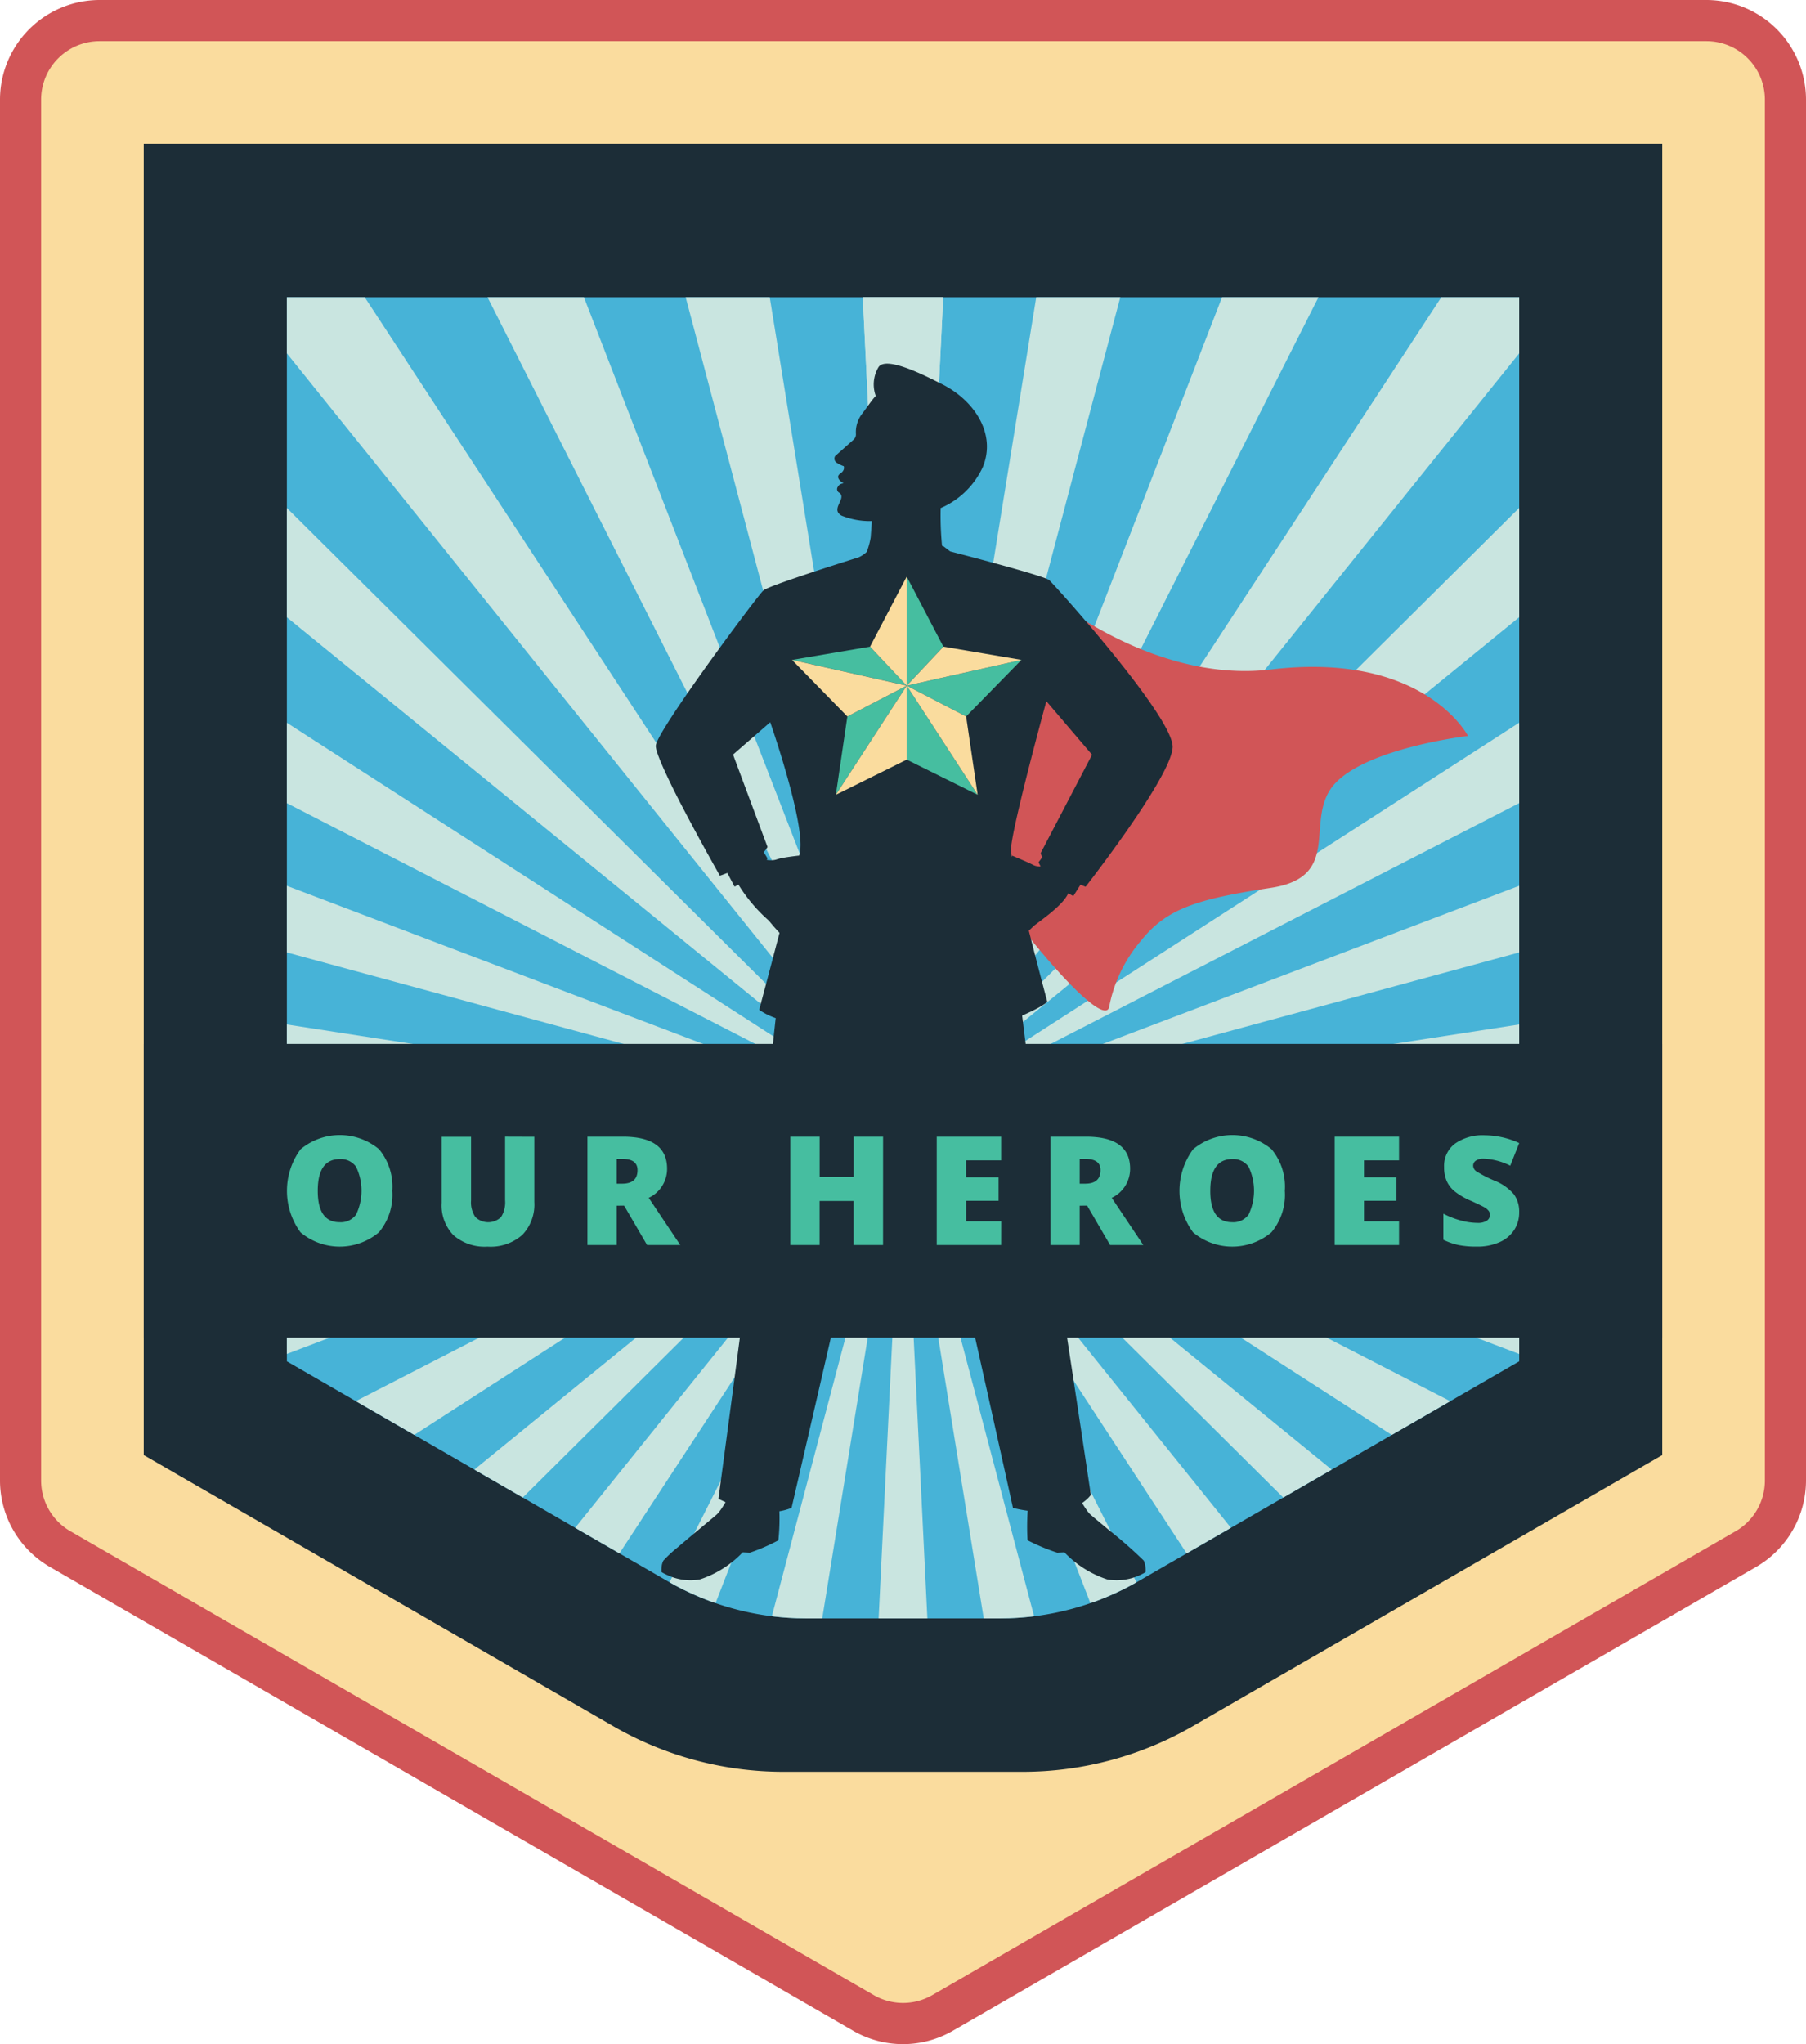
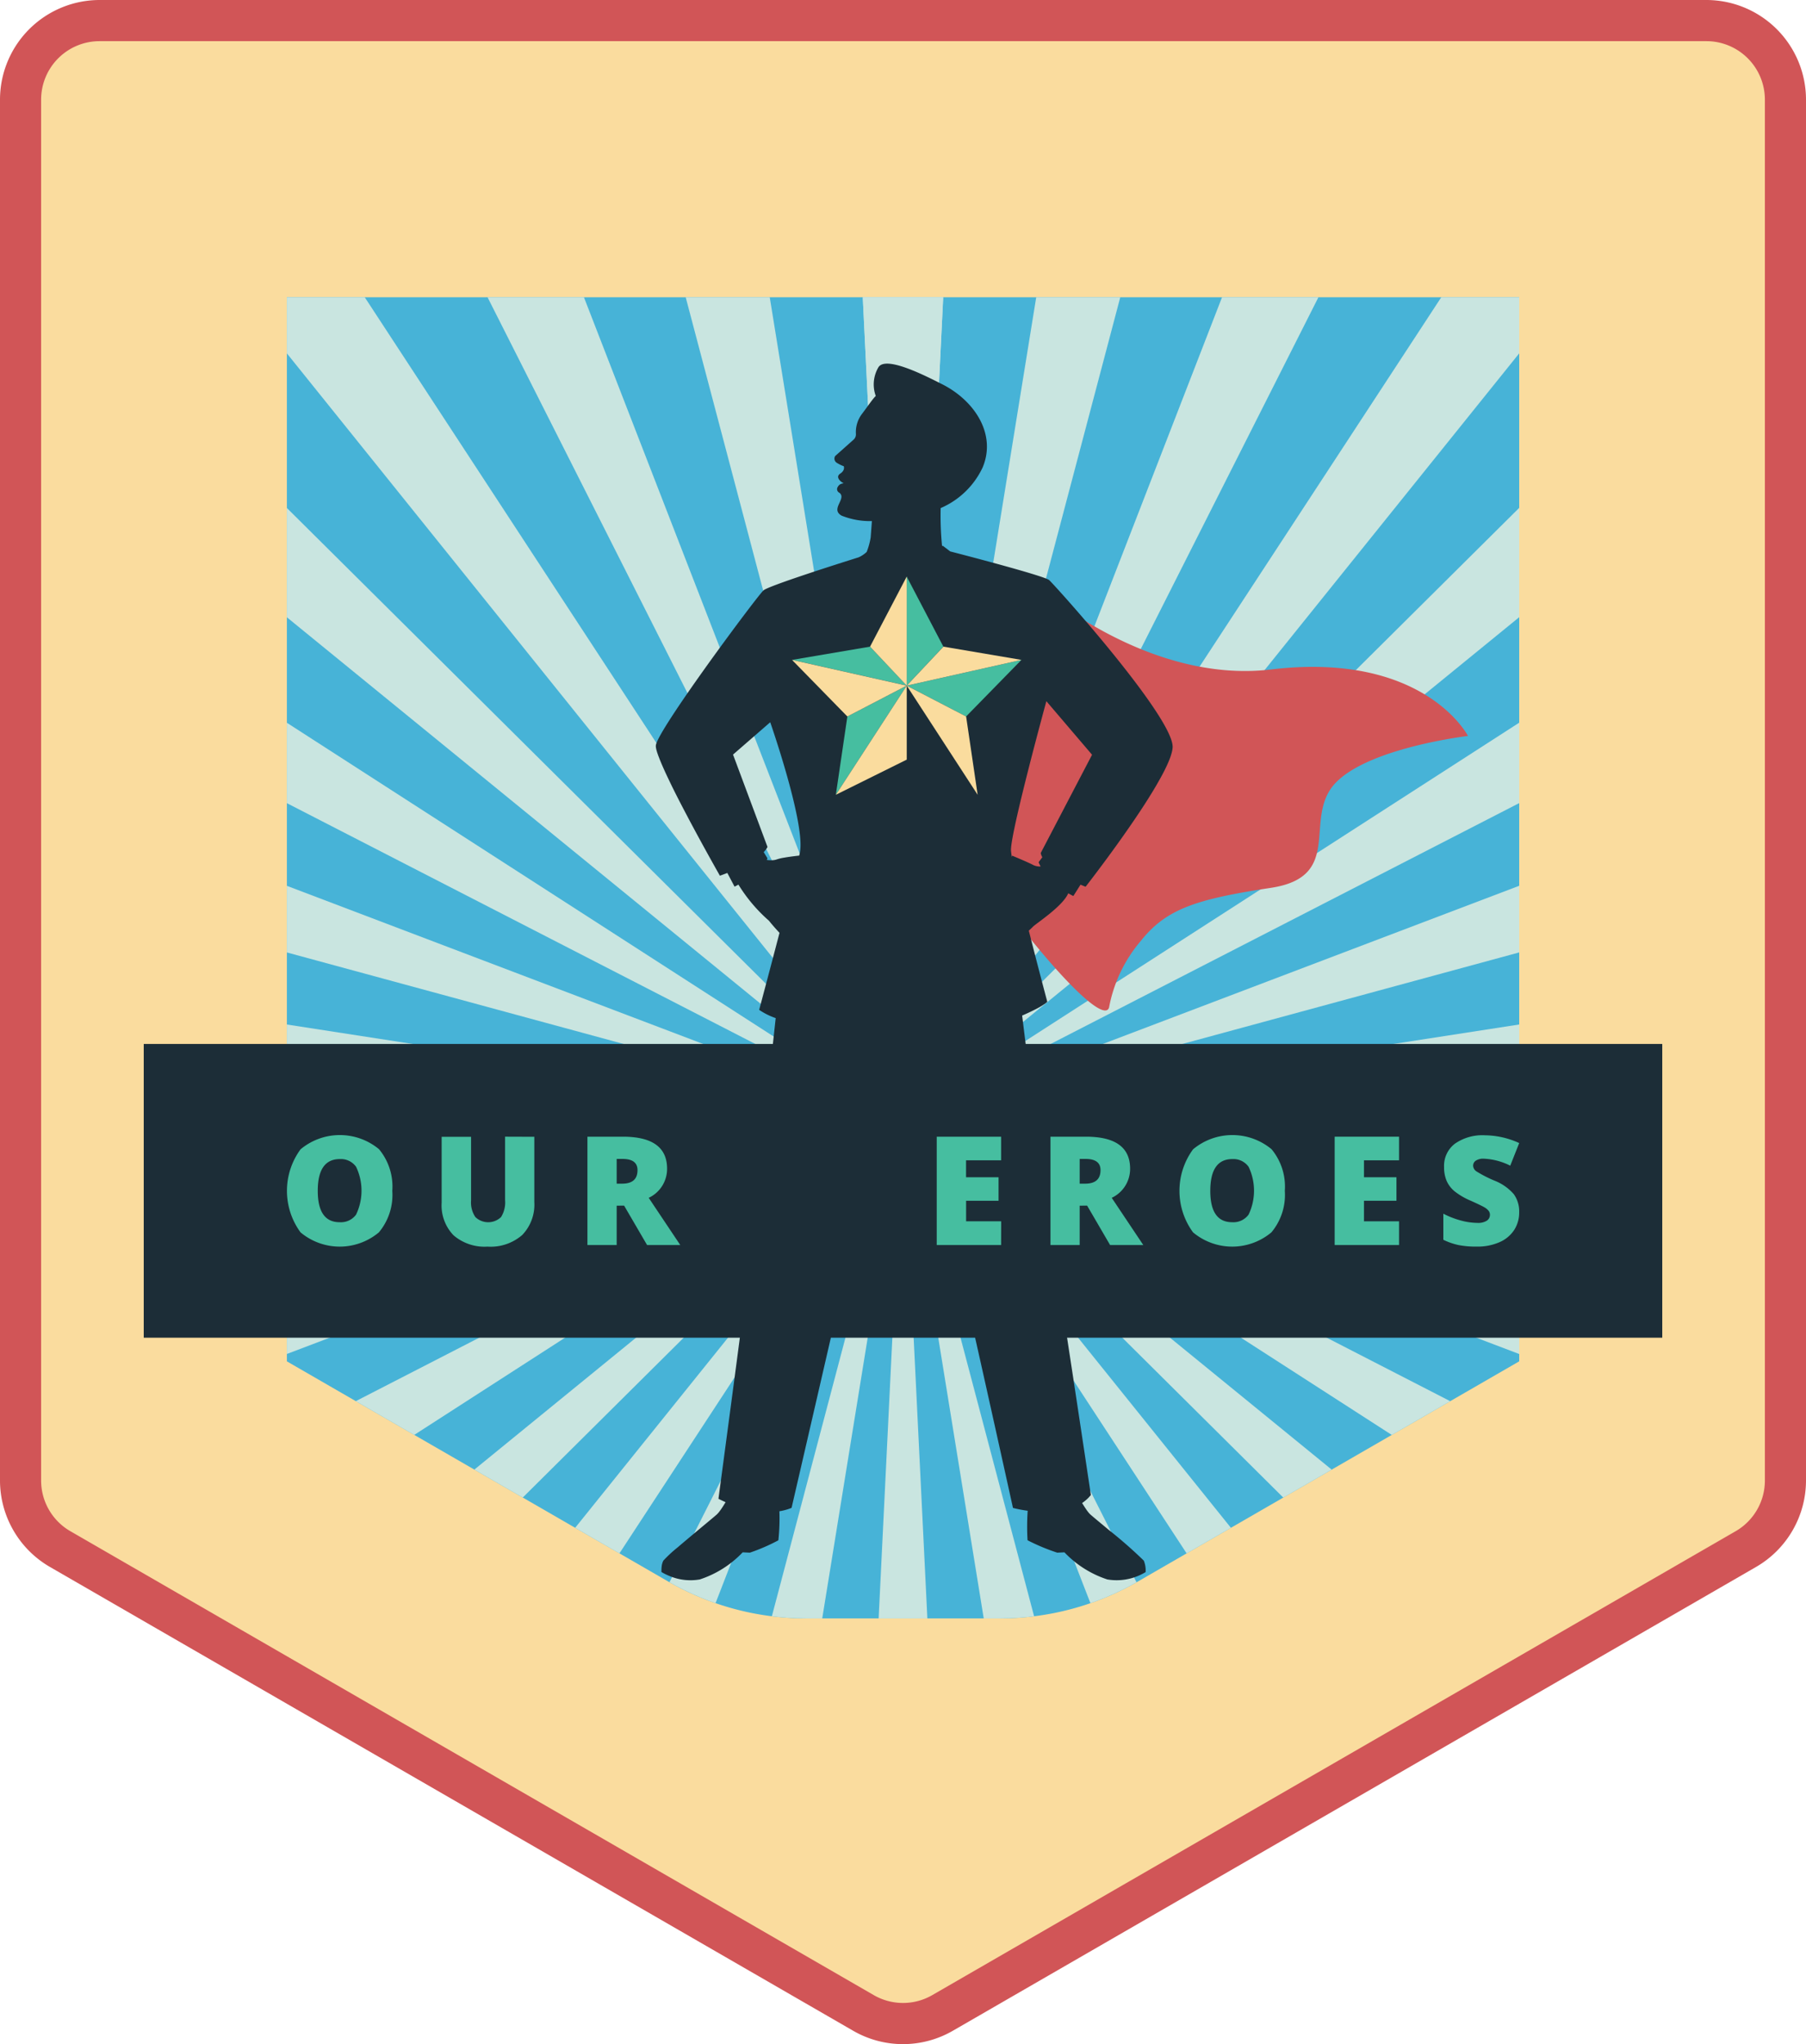
<svg xmlns="http://www.w3.org/2000/svg" width="106.6" height="120.634" viewBox="0 0 106.6 120.634">
  <defs>
    <clipPath id="clip-path">
      <path id="Path_10107" data-name="Path 10107" d="M152.112,125.111v62.8l22.5,12.989a16.278,16.278,0,0,0,8.137,2.18h11.465a16.278,16.278,0,0,0,8.137-2.18l22.5-12.989v-62.8Z" transform="translate(-152.112 -125.111)" fill="none" />
    </clipPath>
  </defs>
  <g id="Group_48383" data-name="Group 48383" transform="translate(-103.273 -74.519)">
    <g id="Group_47336" data-name="Group 47336" transform="translate(103.273 74.519)">
      <g id="Group_47335" data-name="Group 47335">
        <path id="Path_10069" data-name="Path 10069" d="M158.859,196.226a4.676,4.676,0,0,1-2.332-.625l-47.422-27.379a4.68,4.68,0,0,1-2.332-4.04v-81.5a4.67,4.67,0,0,1,4.665-4.665h94.843a4.67,4.67,0,0,1,4.665,4.665v81.5a4.679,4.679,0,0,1-2.333,4.04L161.192,195.6A4.677,4.677,0,0,1,158.859,196.226Z" transform="translate(-105.559 -76.806)" fill="#fadc9e" />
        <g id="Group_47334" data-name="Group 47334">
          <path id="Path_10070" data-name="Path 10070" d="M208.567,81.519H113.724a3.451,3.451,0,0,0-3.451,3.452v81.5A3.452,3.452,0,0,0,112,169.458l47.422,27.379a3.451,3.451,0,0,0,3.452,0l47.421-27.379a3.452,3.452,0,0,0,1.726-2.989v-81.5A3.452,3.452,0,0,0,208.567,81.519Z" transform="translate(-107.846 -79.092)" fill="none" />
          <g id="Group_47333" data-name="Group 47333">
            <path id="Path_10071" data-name="Path 10071" d="M208.567,81.519H113.724a3.451,3.451,0,0,0-3.451,3.452v81.5A3.452,3.452,0,0,0,112,169.458l47.422,27.379a3.451,3.451,0,0,0,3.452,0l47.421-27.379a3.452,3.452,0,0,0,1.726-2.989v-81.5A3.452,3.452,0,0,0,208.567,81.519Z" transform="translate(-107.846 -79.092)" fill="none" />
            <path id="Path_10072" data-name="Path 10072" d="M203.994,74.519H109.151a5.885,5.885,0,0,0-5.878,5.879v81.5a5.9,5.9,0,0,0,2.939,5.091l47.422,27.379a5.879,5.879,0,0,0,5.878,0l47.422-27.379a5.9,5.9,0,0,0,2.939-5.091V80.4A5.885,5.885,0,0,0,203.994,74.519Zm3.452,87.377a3.452,3.452,0,0,1-1.726,2.989L158.3,192.263a3.451,3.451,0,0,1-3.452,0l-47.422-27.379A3.452,3.452,0,0,1,105.7,161.9V80.4a3.451,3.451,0,0,1,3.451-3.452h94.843a3.452,3.452,0,0,1,3.452,3.452Z" transform="translate(-103.273 -74.519)" fill="#d15557" />
          </g>
        </g>
      </g>
    </g>
-     <path id="Path_10073" data-name="Path 10073" d="M127.742,98.988v77.388l27.724,16.006a20.055,20.055,0,0,0,10.028,2.687h14.128a20.055,20.055,0,0,0,10.028-2.687l27.724-16.006V98.988Z" transform="translate(-15.985 -15.985)" fill="#1c2d37" />
    <path id="Path_10074" data-name="Path 10074" d="M152.112,125.111v62.8l22.5,12.989a16.278,16.278,0,0,0,8.137,2.18h11.465a16.278,16.278,0,0,0,8.137-2.18l22.5-12.989v-62.8Z" transform="translate(-31.906 -33.051)" fill="#47b3d7" />
    <path id="Path_10075" data-name="Path 10075" d="M242.858,170.878" transform="translate(-91.188 -62.95)" fill="#1c2d37" />
    <g id="Group_47370" data-name="Group 47370" transform="translate(120.206 92.06)">
      <g id="Group_47369" data-name="Group 47369" transform="translate(0 0)" clip-path="url(#clip-path)">
        <g id="Group_47368" data-name="Group 47368" transform="translate(-48.717 -36.565)">
          <g id="Group_47337" data-name="Group 47337" transform="translate(80.923 0)">
            <path id="Path_10076" data-name="Path 10076" d="M253.321,19.65l-4.161,85.115L245,19.65Z" transform="translate(-245 -19.65)" fill="#c9e5e0" />
          </g>
          <g id="Group_47338" data-name="Group 47338" transform="translate(85.083 0.995)">
            <path id="Path_10077" data-name="Path 10077" d="M278.766,24.249,257,106.639l13.627-84.12Z" transform="translate(-257 -22.519)" fill="#c9e5e0" />
          </g>
          <g id="Group_47339" data-name="Group 47339" transform="translate(85.083 5.666)">
            <path id="Path_10078" data-name="Path 10078" d="M295.42,39.377,257,115.441l30.818-79.448Z" transform="translate(-257 -35.992)" fill="#c9e5e0" />
          </g>
          <g id="Group_47340" data-name="Group 47340" transform="translate(85.083 13.81)">
            <path id="Path_10079" data-name="Path 10079" d="M310.4,64.371,257,130.785l46.663-71.3Z" transform="translate(-257 -59.48)" fill="#c9e5e0" />
          </g>
          <g id="Group_47341" data-name="Group 47341" transform="translate(85.083 25.07)">
            <path id="Path_10080" data-name="Path 10080" d="M323.037,98.14,257,152l60.469-60.045Z" transform="translate(-257 -91.956)" fill="#c9e5e0" />
          </g>
          <g id="Group_47342" data-name="Group 47342" transform="translate(85.083 38.954)">
            <path id="Path_10081" data-name="Path 10081" d="M332.792,139.207,257,178.161,328.631,132Z" transform="translate(-257 -132.001)" fill="#c9e5e0" />
          </g>
          <g id="Group_47343" data-name="Group 47343" transform="translate(85.083 54.856)">
            <path id="Path_10082" data-name="Path 10082" d="M339.235,185.778,257,208.123l79.663-30.259Z" transform="translate(-257 -177.864)" fill="#c9e5e0" />
          </g>
          <g id="Group_47344" data-name="Group 47344" transform="translate(85.083 72.08)">
            <path id="Path_10083" data-name="Path 10083" d="M342.083,235.818,257,240.577l84.214-13.035Z" transform="translate(-257 -227.542)" fill="#c9e5e0" />
          </g>
          <g id="Group_47345" data-name="Group 47345" transform="translate(85.083 85.115)">
            <path id="Path_10084" data-name="Path 10084" d="M341.214,278.172,257,265.137l85.083,4.759Z" transform="translate(-257 -265.137)" fill="#c9e5e0" />
          </g>
          <g id="Group_47346" data-name="Group 47346" transform="translate(85.083 85.115)">
            <path id="Path_10085" data-name="Path 10085" d="M336.663,295.4,257,265.137l82.235,22.345Z" transform="translate(-257 -265.137)" fill="#c9e5e0" />
          </g>
          <g id="Group_47347" data-name="Group 47347" transform="translate(85.083 85.115)">
            <path id="Path_10086" data-name="Path 10086" d="M328.631,311.3,257,265.137l75.792,38.954Z" transform="translate(-257 -265.137)" fill="#c9e5e0" />
          </g>
          <g id="Group_47348" data-name="Group 47348" transform="translate(85.083 85.115)">
            <path id="Path_10087" data-name="Path 10087" d="M317.469,325.182,257,265.137,323.037,319Z" transform="translate(-257 -265.137)" fill="#c9e5e0" />
          </g>
          <g id="Group_47349" data-name="Group 47349" transform="translate(85.083 85.115)">
            <path id="Path_10088" data-name="Path 10088" d="M303.663,336.442,257,265.137l53.4,66.414Z" transform="translate(-257 -265.137)" fill="#c9e5e0" />
          </g>
          <g id="Group_47350" data-name="Group 47350" transform="translate(85.083 85.115)">
            <path id="Path_10089" data-name="Path 10089" d="M287.818,344.585,257,265.137,295.42,341.2Z" transform="translate(-257 -265.137)" fill="#c9e5e0" />
          </g>
          <g id="Group_47351" data-name="Group 47351" transform="translate(85.083 85.115)">
            <path id="Path_10090" data-name="Path 10090" d="M270.627,349.257,257,265.137l21.766,82.39Z" transform="translate(-257 -265.137)" fill="#c9e5e0" />
          </g>
          <g id="Group_47352" data-name="Group 47352" transform="translate(80.923 85.115)">
            <path id="Path_10091" data-name="Path 10091" d="M245,350.252l4.161-85.115,4.161,85.115Z" transform="translate(-245 -265.137)" fill="#c9e5e0" />
          </g>
          <g id="Group_47353" data-name="Group 47353" transform="translate(63.317 85.115)">
            <path id="Path_10092" data-name="Path 10092" d="M194.223,347.526l21.766-82.39-13.627,84.12Z" transform="translate(-194.223 -265.137)" fill="#c9e5e0" />
          </g>
          <g id="Group_47354" data-name="Group 47354" transform="translate(46.663 85.115)">
            <path id="Path_10093" data-name="Path 10093" d="M146.189,341.2l38.42-76.064-30.818,79.448Z" transform="translate(-146.189 -265.137)" fill="#c9e5e0" />
          </g>
          <g id="Group_47355" data-name="Group 47355" transform="translate(31.688 85.115)">
            <path id="Path_10094" data-name="Path 10094" d="M103,331.55l53.4-66.414-46.663,71.3Z" transform="translate(-102.998 -265.137)" fill="#c9e5e0" />
          </g>
          <g id="Group_47356" data-name="Group 47356" transform="translate(19.047 85.115)">
            <path id="Path_10095" data-name="Path 10095" d="M66.538,319l66.037-53.861L72.106,325.182Z" transform="translate(-66.538 -265.137)" fill="#c9e5e0" />
          </g>
          <g id="Group_47357" data-name="Group 47357" transform="translate(9.292 85.115)">
            <path id="Path_10096" data-name="Path 10096" d="M38.4,304.091l75.792-38.954L42.562,311.3Z" transform="translate(-38.402 -265.137)" fill="#c9e5e0" />
          </g>
          <g id="Group_47358" data-name="Group 47358" transform="translate(2.849 85.115)">
            <path id="Path_10097" data-name="Path 10097" d="M19.82,287.482l82.235-22.345L22.391,295.4Z" transform="translate(-19.82 -265.137)" fill="#c9e5e0" />
          </g>
          <g id="Group_47359" data-name="Group 47359" transform="translate(0 85.115)">
            <path id="Path_10098" data-name="Path 10098" d="M11.6,269.9l85.083-4.759L12.473,278.172Z" transform="translate(-11.603 -265.137)" fill="#c9e5e0" />
          </g>
          <g id="Group_47360" data-name="Group 47360" transform="translate(0 72.08)">
            <path id="Path_10099" data-name="Path 10099" d="M12.473,227.542l84.213,13.035L11.6,235.818Z" transform="translate(-11.603 -227.542)" fill="#c9e5e0" />
          </g>
          <g id="Group_47361" data-name="Group 47361" transform="translate(2.849 54.856)">
            <path id="Path_10100" data-name="Path 10100" d="M22.391,177.864l79.663,30.259L19.82,185.778Z" transform="translate(-19.82 -177.864)" fill="#c9e5e0" />
          </g>
          <g id="Group_47362" data-name="Group 47362" transform="translate(9.292 38.954)">
            <path id="Path_10101" data-name="Path 10101" d="M42.562,132l71.631,46.161L38.4,139.207Z" transform="translate(-38.402 -132.001)" fill="#c9e5e0" />
          </g>
          <g id="Group_47363" data-name="Group 47363" transform="translate(19.047 25.07)">
            <path id="Path_10102" data-name="Path 10102" d="M72.106,91.956,132.574,152,66.538,98.14Z" transform="translate(-66.538 -91.956)" fill="#c9e5e0" />
          </g>
          <g id="Group_47364" data-name="Group 47364" transform="translate(31.688 13.81)">
            <path id="Path_10103" data-name="Path 10103" d="M109.73,59.48l46.663,71.3L103,64.371Z" transform="translate(-102.998 -59.48)" fill="#c9e5e0" />
          </g>
          <g id="Group_47365" data-name="Group 47365" transform="translate(46.663 5.666)">
            <path id="Path_10104" data-name="Path 10104" d="M153.791,35.992l30.818,79.448-38.42-76.064Z" transform="translate(-146.189 -35.992)" fill="#c9e5e0" />
          </g>
          <g id="Group_47366" data-name="Group 47366" transform="translate(63.317 0.995)">
            <path id="Path_10105" data-name="Path 10105" d="M202.362,22.519l13.627,84.12-21.766-82.39Z" transform="translate(-194.223 -22.519)" fill="#c9e5e0" />
          </g>
          <g id="Group_47367" data-name="Group 47367" transform="translate(80.923 0)">
            <path id="Path_10106" data-name="Path 10106" d="M253.321,19.65l-4.161,85.115L245,19.65Z" transform="translate(-245 -19.65)" fill="#c9e5e0" />
          </g>
        </g>
      </g>
    </g>
    <g id="Group_47375" data-name="Group 47375" transform="translate(141.988 95.978)">
      <g id="Group_47373" data-name="Group 47373" transform="translate(0 0)">
        <path id="Path_10108" data-name="Path 10108" d="M261.526,174.8s6.359,5.6,13.587,4.739c9.06-1.082,11.631,3.923,11.631,3.923s-5.776.677-7.794,2.748.561,5.551-3.85,6.218-6.16,1.242-7.659,3.119a8.424,8.424,0,0,0-1.882,3.94c-.666,2.131-14.61-15.62-14.062-22.332Z" transform="translate(-238.811 -161.488)" fill="#d15557" />
        <g id="Group_47372" data-name="Group 47372">
          <path id="Path_10109" data-name="Path 10109" d="M279.106,246.078c.168-.083.346-.175.5-.267-.156.092-.335.184-.5.267Z" transform="translate(-256.857 -207.88)" fill="#1c2d37" />
          <path id="Path_10110" data-name="Path 10110" d="M247.237,162.726l0,0h0Z" transform="translate(-236.037 -153.602)" fill="#1c2d37" />
          <g id="Group_47371" data-name="Group 47371">
            <path id="Path_10111" data-name="Path 10111" d="M246.6,162.321l-.034-.026h0Z" transform="translate(-235.602 -153.321)" fill="#1c2d37" />
            <path id="Path_10112" data-name="Path 10112" d="M238.144,149.185c-.316-.27-5.836-1.69-5.836-1.69l-.076-.058-.37-.282h0l-.036.033a18.414,18.414,0,0,1-.083-2.251h0a4.845,4.845,0,0,0,2.481-2.405c.822-1.973-.492-3.949-2.4-4.908-.953-.479-3.31-1.7-3.753-1a1.992,1.992,0,0,0-.165,1.678l.008.015c-.215.217-.46.595-.813,1.059a1.777,1.777,0,0,0-.36,1.188h0a.415.415,0,0,1-.139.335l-1.087.968a.289.289,0,0,0,.1.4,2.071,2.071,0,0,0,.408.2s.1.231-.207.435.028.482.158.546-.167-.026-.3.234a.235.235,0,0,0,.093.352c.412.318-.408.863-.006,1.251a.623.623,0,0,0,.139.1h0a4.5,4.5,0,0,0,1.784.319l-.072.964a4.132,4.132,0,0,1-.236.857,1.7,1.7,0,0,1-.48.32c-1.237.388-5.3,1.68-5.609,1.947-.36.315-6.264,8.248-6.354,9.15a.493.493,0,0,0,0,.1c0,.014.006.031.008.046s.009.057.017.09.014.049.02.073.016.06.027.094.019.059.03.088.023.07.037.108.026.069.039.1.028.076.044.116.034.084.052.127l.048.116c.019.045.04.094.061.141l.055.126c.022.05.045.1.068.152l.059.13.08.171.06.127.092.192.055.115c.033.069.067.138.1.208l.058.117.107.215.058.115.114.225.057.111.122.237.052.1.132.253.044.083.144.274.03.057,0,0,.071.135v0c.928,1.75,1.839,3.349,1.839,3.349s.175-.058.439-.162l.427.809s.088-.043.227-.121a9.3,9.3,0,0,0,1.805,2.133c.08.106.337.411.62.713-.6,2.3-1.2,4.545-1.2,4.545a4.125,4.125,0,0,0,.975.487s-1.442,13.271-1.442,13.586-1.937,14.781-1.937,14.781.157.084.421.2c-.07.118-.146.239-.221.351-.031.047-.062.092-.093.133s-.062.084-.092.12-.054.063-.08.089l-.028.029c-.158.143-1,.835-1.778,1.489-.183.154-.362.305-.527.448a7.713,7.713,0,0,0-.854.79.967.967,0,0,0-.1.343,2.115,2.115,0,0,0-.012.332l.01.007.006,0,.022.013.021.012.024.014.034.019.026.014c.05.027.111.057.183.09l.043.02.062.027.032.013h0a3.186,3.186,0,0,0,1.8.207,6.106,6.106,0,0,0,2.531-1.6l.425.02a11.371,11.371,0,0,0,1.681-.729,11.89,11.89,0,0,0,.06-1.715,3.21,3.21,0,0,0,.72-.2s3.244-14.014,3.379-14.69,3.117-11.986,3.117-11.986,3.1,11.626,3.237,11.9,3.335,14.78,3.335,14.78a7.62,7.62,0,0,0,.868.167,13.859,13.859,0,0,0-.008,1.741,12.1,12.1,0,0,0,1.753.732l.425-.02a6.111,6.111,0,0,0,2.531,1.6,3.273,3.273,0,0,0,2.04-.312h0l.011-.006.08-.041.01-.006.065-.036,0,0,.041-.025h0l.014-.009h0a1.529,1.529,0,0,0-.108-.675,26.535,26.535,0,0,0-2.064-1.81l-.6-.5-.193-.161-.083-.069c-.1-.087-.178-.151-.215-.184a1.14,1.14,0,0,1-.11-.12c-.039-.048-.08-.1-.122-.163-.029-.042-.059-.086-.089-.132-.056-.084-.111-.173-.164-.261a2.3,2.3,0,0,0,.251-.195c.05-.044.1-.09.145-.14l.02-.023c.033-.036.065-.073.1-.112h0s-1.94-13.01-2.3-14.87c-.012-.064-.027-.152-.045-.26-.006-.036-.012-.075-.018-.115-.026-.163-.055-.363-.088-.593l-.052-.367c-.081-.584-.179-1.309-.285-2.112-.035-.268-.071-.544-.109-.827-.517-3.957-1.16-9.154-1.16-9.154s.289-.122.618-.284c.168-.082.346-.175.5-.267.053-.031.1-.061.145-.092.021-.014.047-.028.067-.042a1.216,1.216,0,0,0,.155-.126s-.547-2.05-1.091-4.2c.112-.1.2-.185.242-.23.2-.206,1.754-1.2,2.087-1.976.178.106.3.163.3.163l.423-.67c.1.041.194.081.3.122,0,0,2.119-2.712,3.635-5.1l.011-.018-.011.018v0l.016-.026h0c.095-.149.187-.3.276-.443l.028-.047c.078-.128.153-.254.226-.378l.056-.1c.079-.136.155-.271.226-.4v0c.071-.131.137-.258.2-.381l.043-.089q.073-.148.134-.286l.032-.072c.048-.11.089-.214.125-.313.007-.02.012-.038.019-.057.027-.079.049-.154.068-.225.006-.024.012-.048.017-.07a1.448,1.448,0,0,0,.036-.232C245.534,157.319,238.459,149.455,238.144,149.185Zm-14.69,15.952c-.007.059-.027.165-.059.309h0s-.137.014-.325.038l-.111.014c-.1.014-.218.03-.329.048l-.111.019a2.777,2.777,0,0,0-.447.105.782.782,0,0,1-.145.037l-.045.006q-.053.007-.1.008h-.045c-.038,0-.076,0-.111-.006H221.6c-.043,0-.083-.01-.118-.016h-.006c.015-.029.033-.059.046-.088l-.223-.37a1.4,1.4,0,0,0,.223-.305l-2.034-5.452.21-.183,1.464-1.272h0l-.631.549.631-.549.521-.453S223.678,163.289,223.453,165.137Zm14.195.158a.75.75,0,0,0,.094.247l-.218.294a2.361,2.361,0,0,0,.12.254l0,0h0l0,0v0l-.034,0-.069,0-.06-.008-.055-.008c-.027-.005-.055-.013-.083-.021-.012,0-.024-.006-.035-.01a.734.734,0,0,1-.112-.047h0l-.063-.032c-.046-.023-.1-.049-.161-.077-.391-.18-1.006-.436-1.006-.436l0,.006-.022.065a3.471,3.471,0,0,1-.051-.379c-.045-1.014,2.088-8.81,2.088-8.81l1.515,1.776h0l1.182,1.385Z" transform="translate(-214.935 -136.411)" fill="#1c2d37" />
          </g>
        </g>
      </g>
      <g id="Group_47374" data-name="Group 47374" transform="translate(8.035 12.566)">
        <path id="Path_10113" data-name="Path 10113" d="M242.713,184.589l-4.6.781,6.771,1.52Z" transform="translate(-238.109 -180.451)" fill="#46bea0" />
        <path id="Path_10114" data-name="Path 10114" d="M261.142,190.181l3.266-3.339-6.771,1.52Z" transform="translate(-250.867 -181.923)" fill="#46bea0" />
        <path id="Path_10115" data-name="Path 10115" d="M259.8,176.792l-2.166-4.138v6.44Z" transform="translate(-250.867 -172.654)" fill="#46bea0" />
        <path id="Path_10116" data-name="Path 10116" d="M246.248,193.046l-.68,4.621,4.185-6.44Z" transform="translate(-242.982 -184.787)" fill="#46bea0" />
-         <path id="Path_10117" data-name="Path 10117" d="M257.638,195.592l4.185,2.075-4.185-6.44Z" transform="translate(-250.867 -184.787)" fill="#46bea0" />
        <path id="Path_10118" data-name="Path 10118" d="M245.568,197.667l4.185-2.075v-4.365Z" transform="translate(-242.982 -184.787)" fill="#fadc9e" />
        <path id="Path_10119" data-name="Path 10119" d="M238.109,186.843l3.266,3.339,3.5-1.819Z" transform="translate(-238.109 -181.923)" fill="#fadc9e" />
        <path id="Path_10120" data-name="Path 10120" d="M253.556,172.654l-2.166,4.138,2.166,2.3Z" transform="translate(-246.785 -172.654)" fill="#fadc9e" />
        <path id="Path_10121" data-name="Path 10121" d="M264.409,185.37l-4.605-.781-2.166,2.3Z" transform="translate(-250.867 -180.451)" fill="#fadc9e" />
        <path id="Path_10122" data-name="Path 10122" d="M257.638,191.227l4.185,6.44-.68-4.621Z" transform="translate(-250.867 -184.787)" fill="#fadc9e" />
      </g>
    </g>
    <rect id="Rectangle_33809" data-name="Rectangle 33809" width="89.632" height="17.336" transform="translate(111.757 136.129)" fill="#1c2d37" />
    <g id="Group_47376" data-name="Group 47376" transform="translate(120.21 141.506)">
      <path id="Path_10123" data-name="Path 10123" d="M158.341,271.01a3.447,3.447,0,0,1-.792,2.453,3.6,3.6,0,0,1-4.625,0,4.144,4.144,0,0,1,0-4.9,3.618,3.618,0,0,1,4.633-.007A3.451,3.451,0,0,1,158.341,271.01Zm-4.4,0q0,1.854,1.29,1.854a1.108,1.108,0,0,0,.973-.451,3.269,3.269,0,0,0,0-2.818,1.1,1.1,0,0,0-.96-.457Q153.941,269.138,153.941,271.01Z" transform="translate(-152.122 -267.721)" fill="#46bea0" />
      <path id="Path_10124" data-name="Path 10124" d="M183.925,268.011v3.849a2.582,2.582,0,0,1-.71,1.944,2.829,2.829,0,0,1-2.049.689,2.8,2.8,0,0,1-2.01-.669,2.533,2.533,0,0,1-.7-1.924v-3.888h1.736v3.753a1.537,1.537,0,0,0,.254.984,1.093,1.093,0,0,0,1.516,0,1.631,1.631,0,0,0,.238-1v-3.744Z" transform="translate(-169.324 -267.91)" fill="#46bea0" />
      <path id="Path_10125" data-name="Path 10125" d="M205,272.078V274.4h-1.727v-6.394h2.095q2.606,0,2.607,1.889a1.887,1.887,0,0,1-1.085,1.719l1.863,2.786h-1.959l-1.356-2.326Zm0-1.3h.324q.906,0,.905-.8,0-.66-.888-.66H205Z" transform="translate(-185.537 -267.91)" fill="#46bea0" />
-       <path id="Path_10126" data-name="Path 10126" d="M243.277,274.4H241.54V271.8h-2.007V274.4H237.8v-6.394h1.736v2.371h2.007v-2.371h1.736Z" transform="translate(-208.092 -267.91)" fill="#46bea0" />
      <path id="Path_10127" data-name="Path 10127" d="M266.55,274.4h-3.8v-6.394h3.8V269.4h-2.069V270.4H266.4v1.387h-1.916V273h2.069Z" transform="translate(-224.396 -267.91)" fill="#46bea0" />
      <path id="Path_10128" data-name="Path 10128" d="M283.825,272.078V274.4H282.1v-6.394h2.095q2.606,0,2.606,1.889a1.887,1.887,0,0,1-1.085,1.719l1.863,2.786h-1.959l-1.356-2.326Zm0-1.3h.324q.905,0,.906-.8,0-.66-.888-.66h-.341Z" transform="translate(-237.033 -267.91)" fill="#46bea0" />
      <path id="Path_10129" data-name="Path 10129" d="M310.283,271.01a3.447,3.447,0,0,1-.792,2.453,3.6,3.6,0,0,1-4.625,0,4.143,4.143,0,0,1,0-4.9,3.619,3.619,0,0,1,4.634-.007A3.451,3.451,0,0,1,310.283,271.01Zm-4.4,0q0,1.854,1.29,1.854a1.108,1.108,0,0,0,.973-.451,3.271,3.271,0,0,0,0-2.818,1.1,1.1,0,0,0-.96-.457Q305.884,269.138,305.884,271.01Z" transform="translate(-251.383 -267.721)" fill="#46bea0" />
      <path id="Path_10130" data-name="Path 10130" d="M334.294,274.4h-3.8v-6.394h3.8V269.4h-2.069V270.4h1.916v1.387h-1.916V273h2.069Z" transform="translate(-268.652 -267.91)" fill="#46bea0" />
      <path id="Path_10131" data-name="Path 10131" d="M353.461,272.29a1.887,1.887,0,0,1-.3,1.056,1.974,1.974,0,0,1-.87.717,3.219,3.219,0,0,1-1.334.256,5.379,5.379,0,0,1-1.072-.09,3.944,3.944,0,0,1-.9-.312v-1.539a5.139,5.139,0,0,0,1.028.4,3.822,3.822,0,0,0,.979.142.954.954,0,0,0,.564-.133.411.411,0,0,0,.179-.343.379.379,0,0,0-.072-.23.839.839,0,0,0-.232-.2q-.159-.1-.85-.411a4.074,4.074,0,0,1-.938-.551,1.7,1.7,0,0,1-.464-.612,2.037,2.037,0,0,1-.151-.818,1.639,1.639,0,0,1,.643-1.378,2.832,2.832,0,0,1,1.767-.494,4.957,4.957,0,0,1,2.025.459l-.529,1.334a3.838,3.838,0,0,0-1.548-.411.807.807,0,0,0-.49.118.358.358,0,0,0-.153.293.423.423,0,0,0,.195.337,7.438,7.438,0,0,0,1.056.543,2.916,2.916,0,0,1,1.148.8A1.734,1.734,0,0,1,353.461,272.29Z" transform="translate(-280.728 -267.737)" fill="#46bea0" />
    </g>
  </g>
</svg>